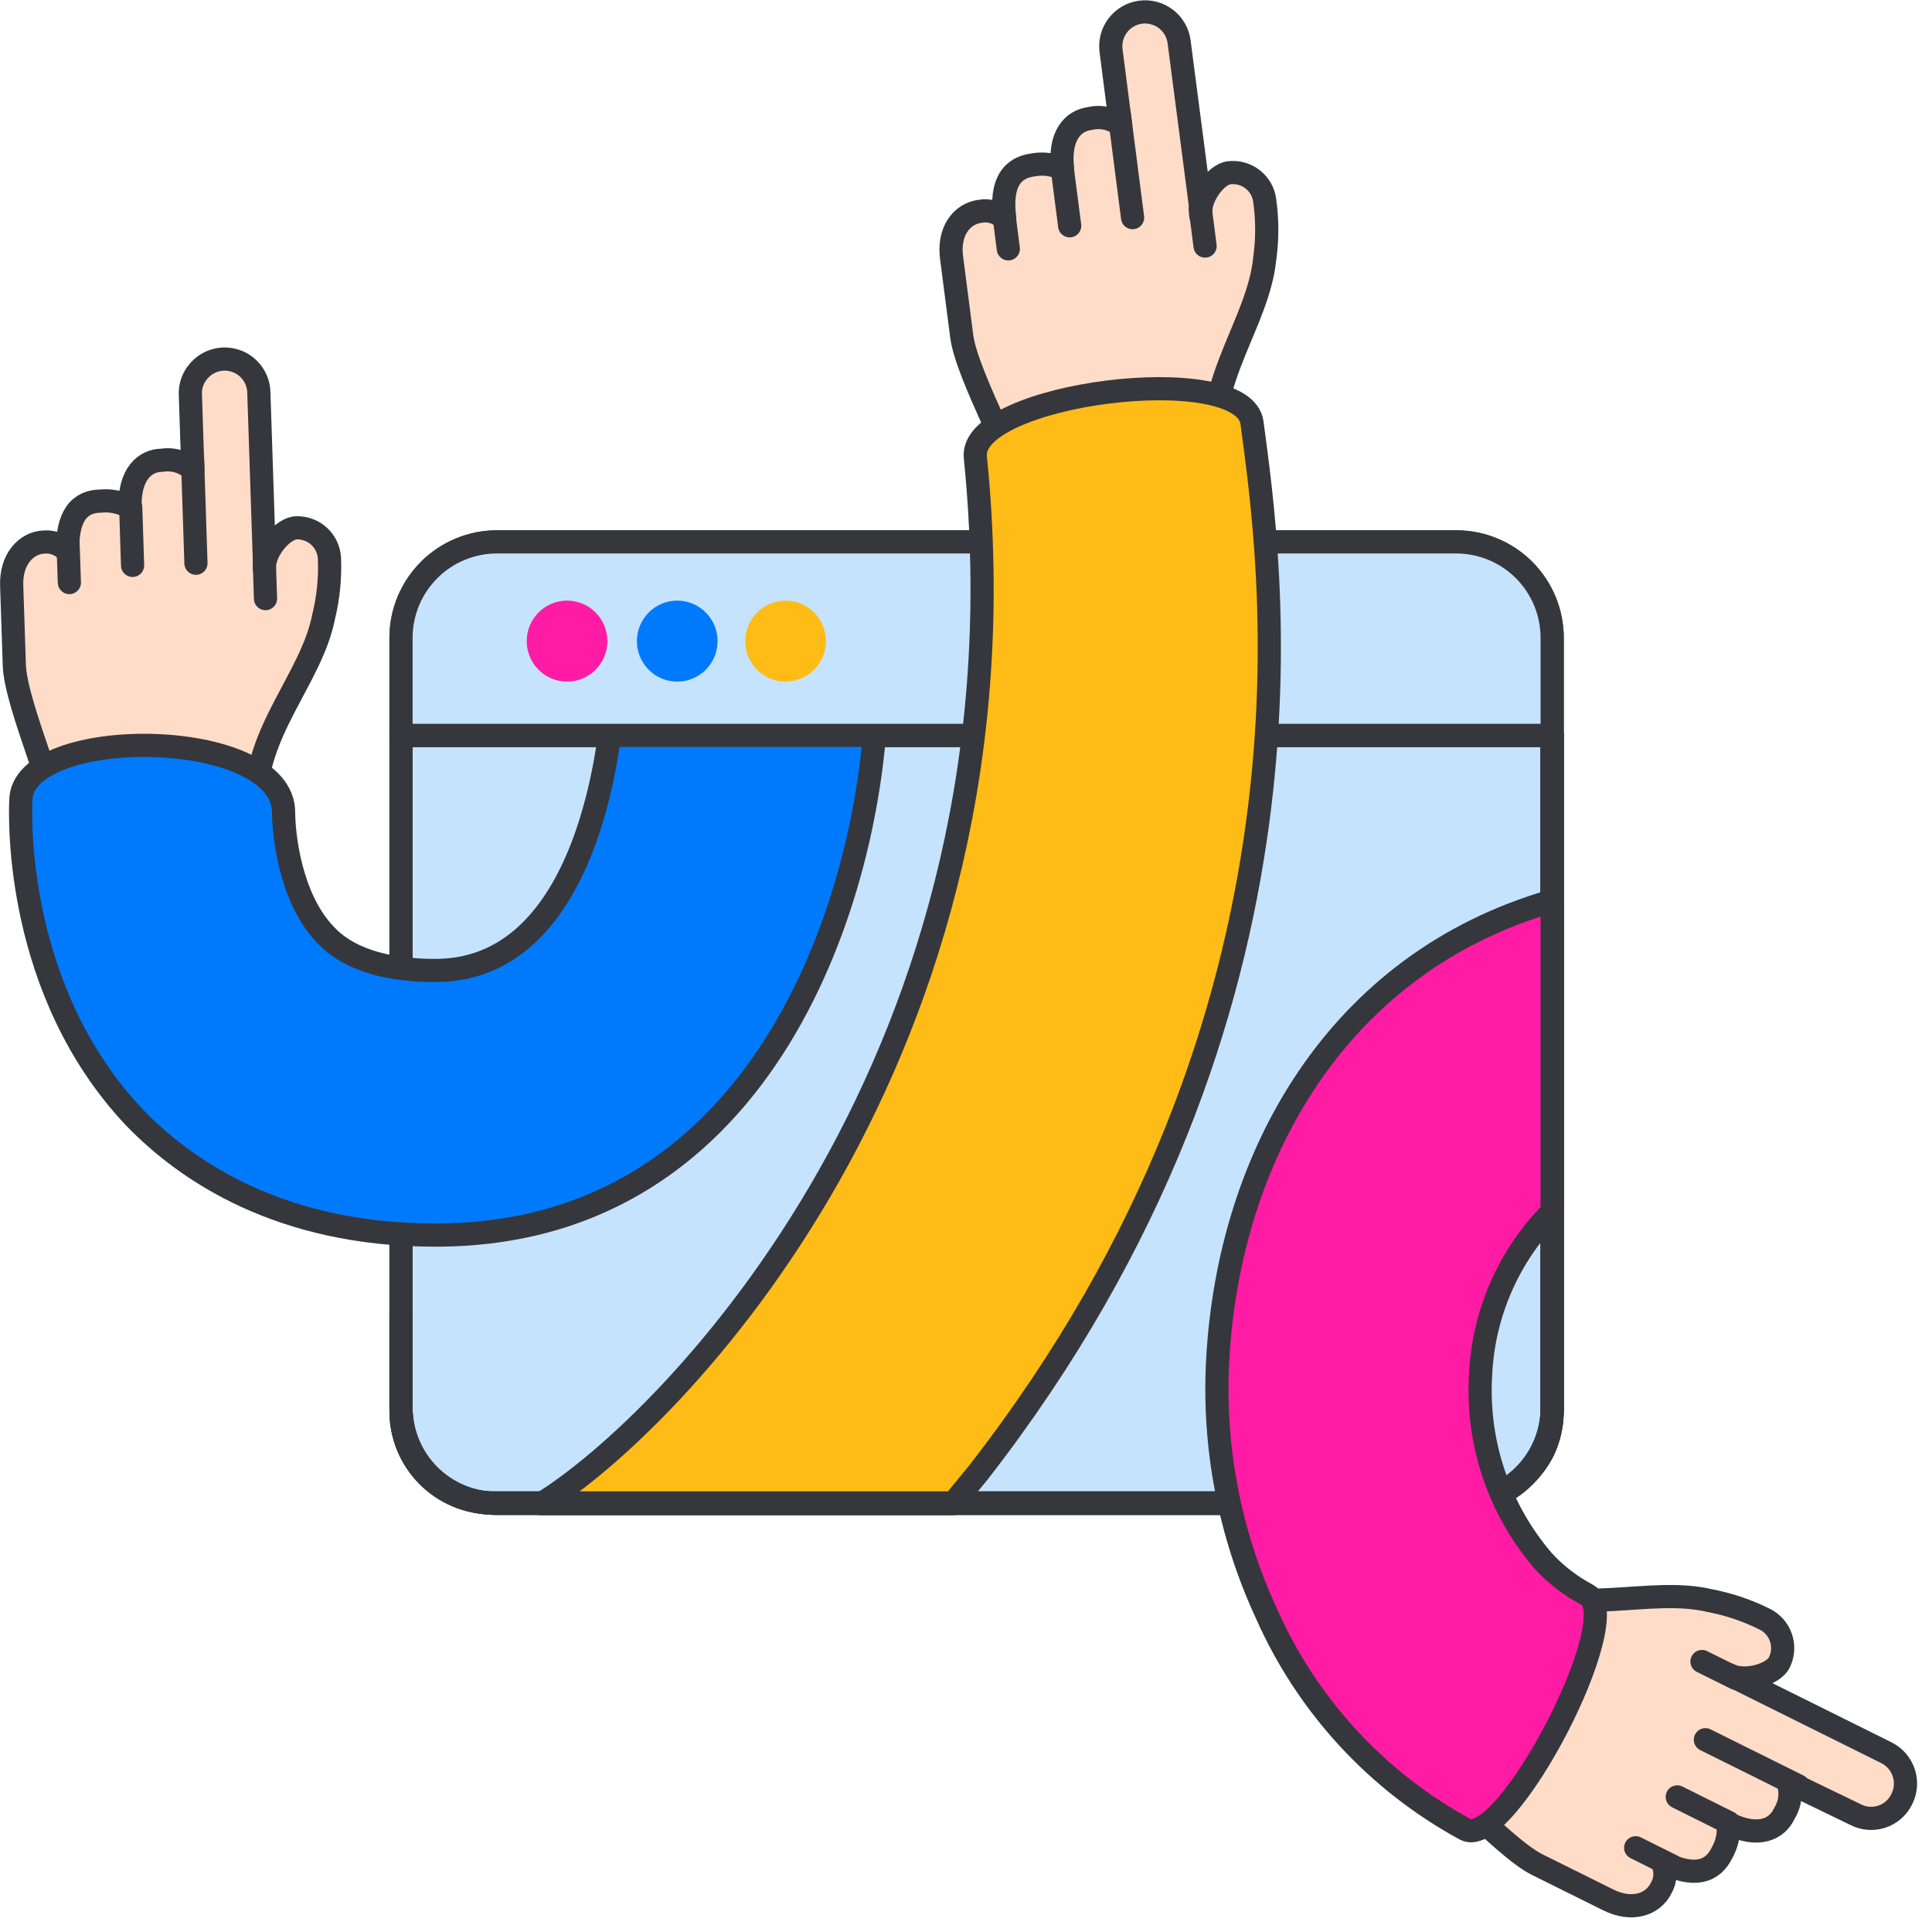
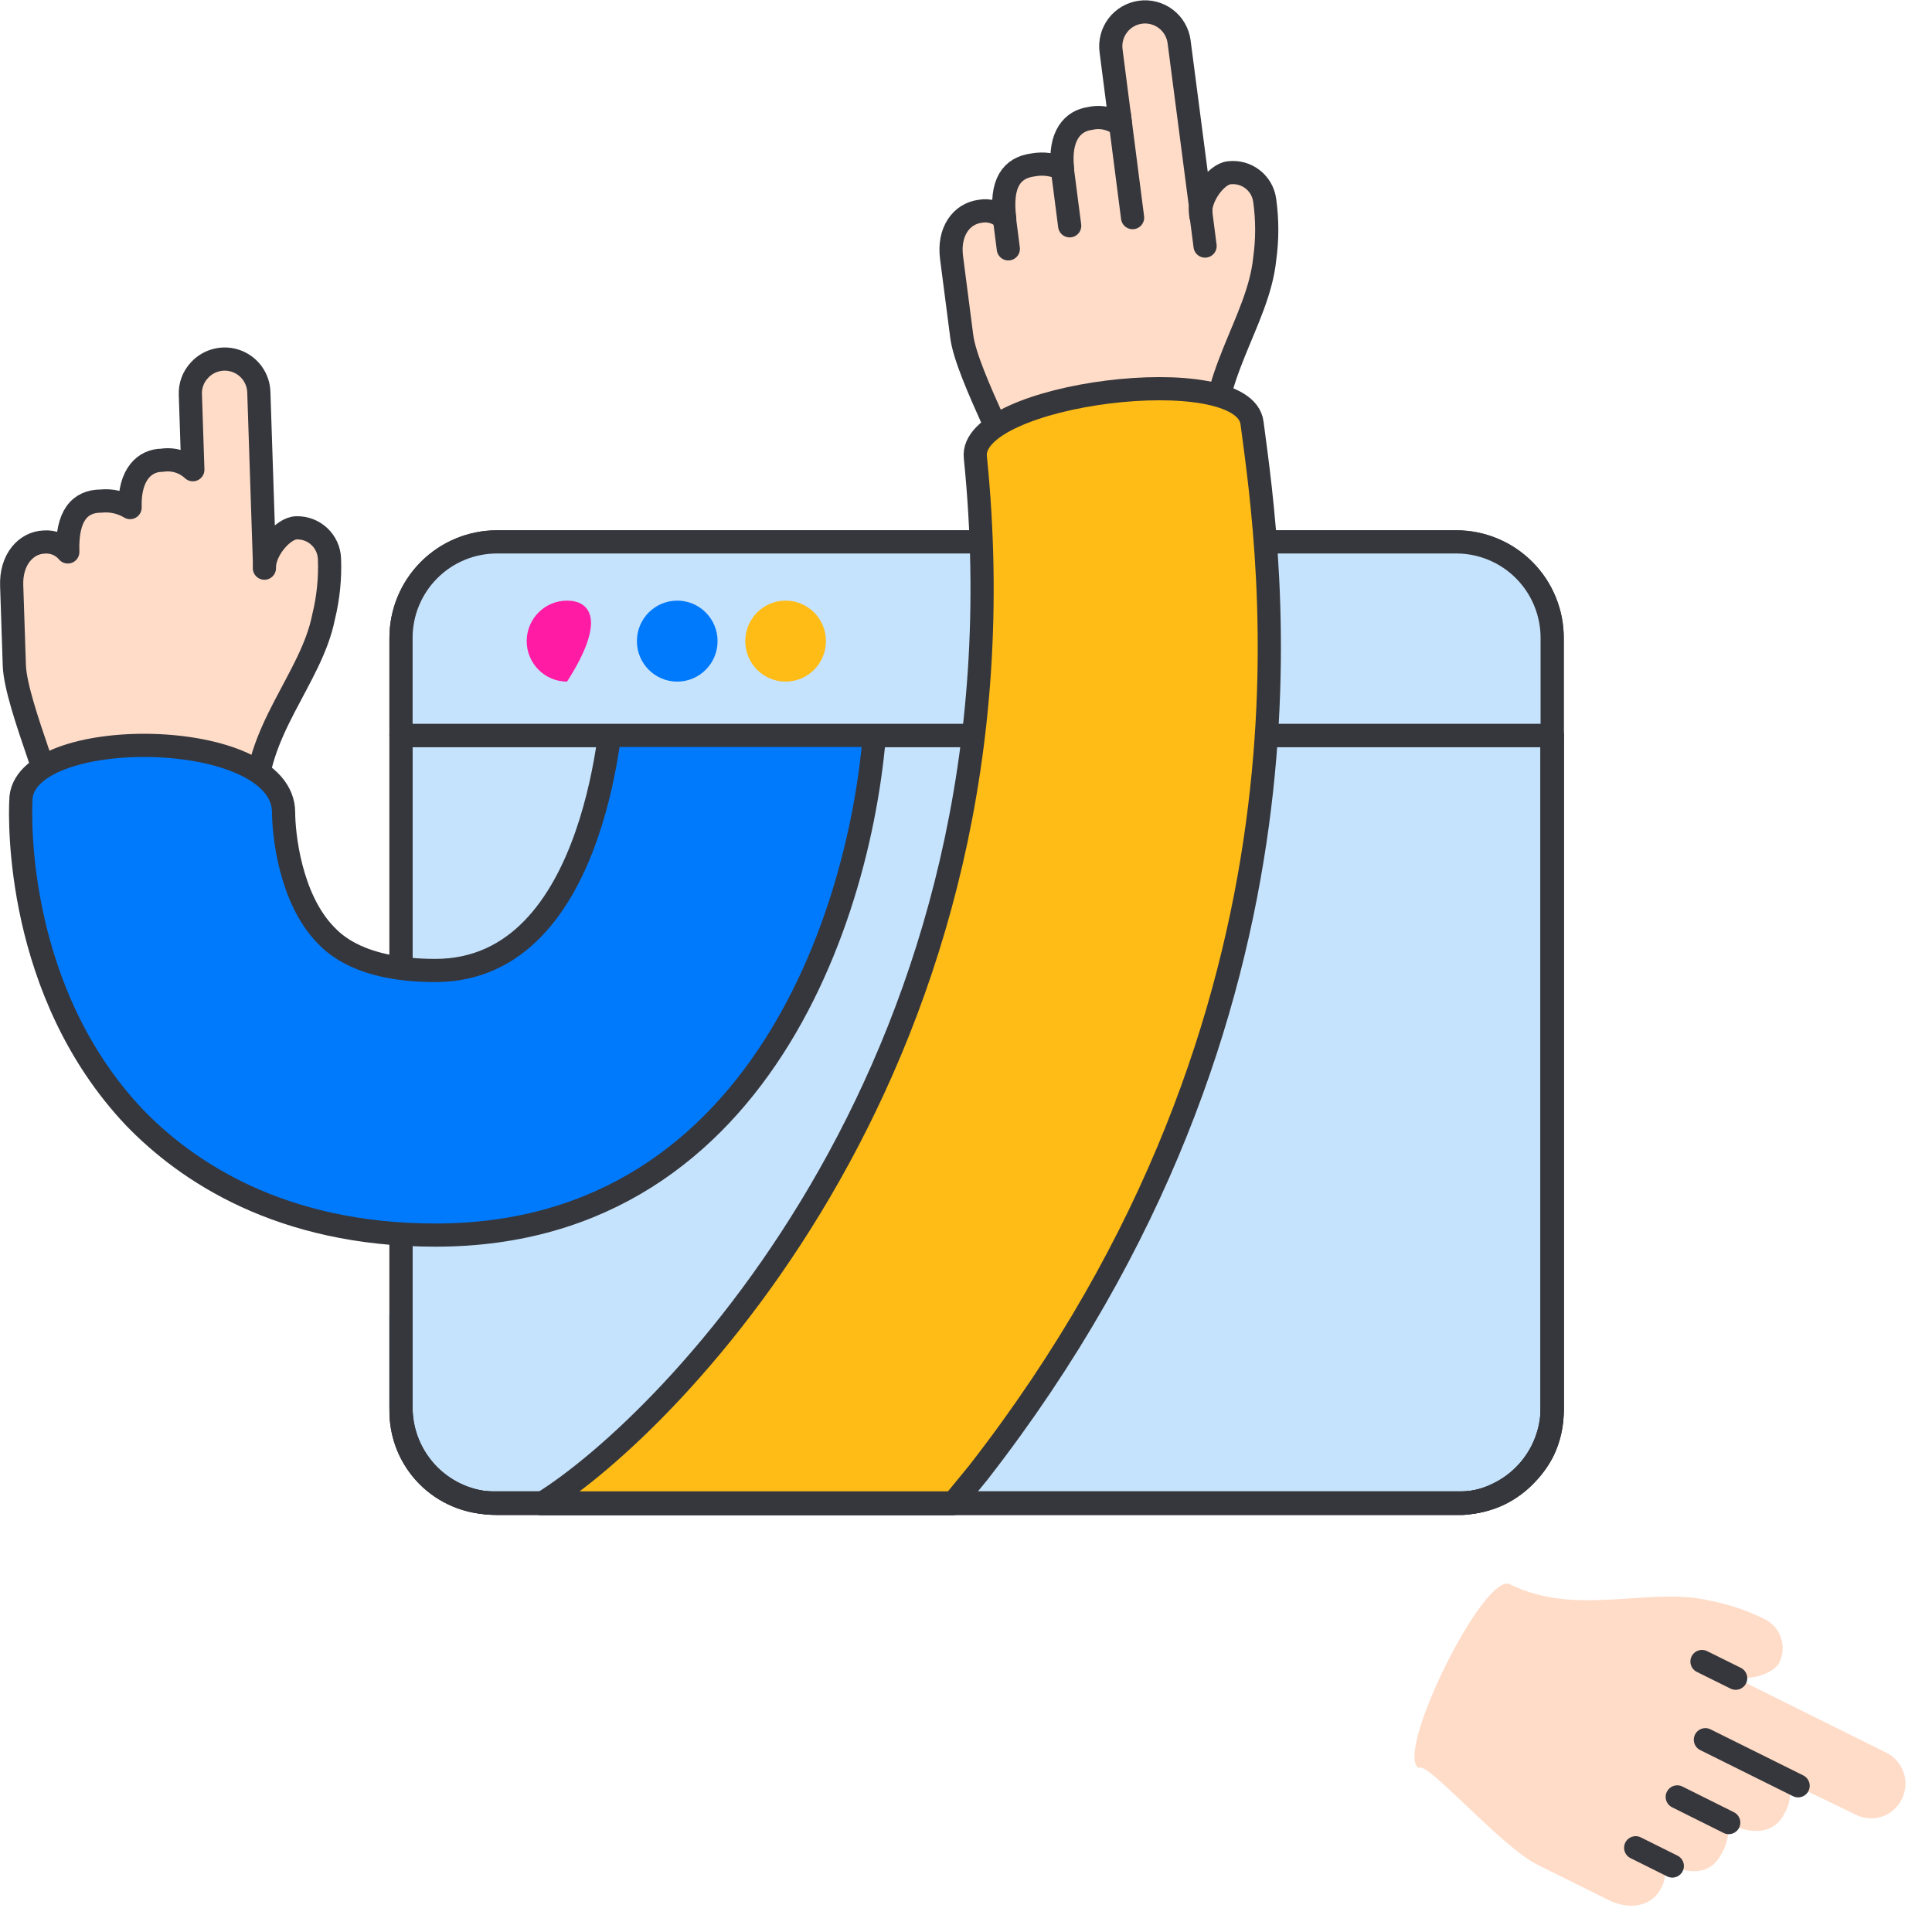
<svg xmlns="http://www.w3.org/2000/svg" width="125" height="125" viewBox="0 0 125 125" fill="none">
  <path d="M100.425 41.29V47.58H25.945V41.29C25.943 40.473 26.101 39.664 26.411 38.909C26.722 38.154 27.178 37.468 27.754 36.889C28.329 36.31 29.014 35.851 29.767 35.537C30.521 35.223 31.329 35.061 32.145 35.06H94.235C95.051 35.062 95.858 35.225 96.61 35.54C97.363 35.854 98.046 36.314 98.621 36.893C99.195 37.471 99.651 38.157 99.96 38.912C100.27 39.666 100.428 40.474 100.425 41.29Z" fill="#C6E3FD" stroke="#36373C" stroke-width="1.5" stroke-linejoin="round" />
  <path d="M100.426 47.579V91.289C100.427 92.186 100.226 93.072 99.836 93.879C99.571 94.397 99.234 94.875 98.836 95.299C98.322 95.868 97.704 96.333 97.016 96.669C96.248 97.038 95.408 97.233 94.556 97.239H31.866C31.082 97.238 30.306 97.081 29.583 96.778C28.86 96.475 28.205 96.032 27.654 95.474C27.104 94.916 26.669 94.254 26.376 93.528C26.083 92.801 25.936 92.023 25.946 91.239V47.579H100.426Z" fill="#C6E3FD" stroke="#36373C" stroke-width="1.5" stroke-linejoin="round" />
  <path d="M100.425 47.58V91.05C100.433 92.594 99.862 94.086 98.825 95.23C98.313 95.799 97.7 96.267 97.015 96.61C96.268 96.999 95.447 97.224 94.605 97.27H32.145C31.329 97.269 30.521 97.106 29.767 96.793C29.014 96.479 28.329 96.019 27.754 95.441C27.178 94.862 26.722 94.175 26.411 93.42C26.101 92.665 25.943 91.856 25.945 91.04V47.58H100.425Z" stroke="#36373C" stroke-width="1.5" stroke-linejoin="round" />
  <path d="M16.557 52.2C16.397 47.36 20.147 43.93 20.937 39.91C21.239 38.68 21.367 37.415 21.317 36.15C21.297 35.603 21.061 35.087 20.663 34.713C20.264 34.339 19.734 34.136 19.187 34.15C18.337 34.15 17.067 35.61 17.107 36.76V36.29L16.747 25.39C16.737 24.949 16.595 24.521 16.34 24.162C16.084 23.802 15.727 23.527 15.314 23.372C14.901 23.217 14.451 23.189 14.022 23.293C13.593 23.395 13.205 23.624 12.907 23.95C12.707 24.161 12.551 24.411 12.45 24.684C12.348 24.958 12.303 25.249 12.317 25.54L12.477 30.39C12.212 30.142 11.895 29.959 11.548 29.853C11.201 29.748 10.835 29.722 10.477 29.78C9.407 29.78 8.347 30.65 8.417 32.84C7.852 32.501 7.193 32.354 6.537 32.42C5.167 32.42 4.307 33.36 4.387 35.71C4.202 35.488 3.967 35.314 3.7 35.203C3.434 35.092 3.145 35.046 2.857 35.07C1.687 35.11 0.687 36.2 0.757 37.91L0.927 43.05C1.017 45.66 4.107 52.43 3.427 52.64C3.487 54.5 16.627 54.05 16.557 52.2Z" fill="#FFDCC8" />
  <path d="M12.458 29.71L12.678 36.44L12.458 29.71ZM8.458 32.84L8.578 36.58L8.458 32.84ZM4.398 35.02L4.488 37.69L4.398 35.02ZM17.098 36.29L17.178 38.73L17.098 36.29Z" fill="#C6E3FD" />
-   <path d="M12.458 29.71L12.678 36.44M8.458 32.84L8.578 36.58M4.398 35.02L4.488 37.69M17.098 36.29L17.178 38.73" stroke="#36373C" stroke-width="1.5" stroke-linecap="round" stroke-linejoin="round" />
  <path d="M16.557 52.2C16.397 47.36 20.147 43.93 20.937 39.91C21.239 38.68 21.367 37.415 21.317 36.15C21.297 35.603 21.061 35.087 20.663 34.713C20.264 34.339 19.734 34.136 19.187 34.15C18.337 34.15 17.067 35.61 17.107 36.76V36.29L16.747 25.39C16.737 24.949 16.595 24.521 16.34 24.162C16.084 23.802 15.727 23.527 15.314 23.372C14.901 23.217 14.451 23.189 14.022 23.293C13.593 23.395 13.205 23.624 12.907 23.95C12.707 24.161 12.551 24.411 12.45 24.684C12.348 24.958 12.303 25.249 12.317 25.54L12.477 30.39C12.212 30.142 11.895 29.959 11.548 29.853C11.201 29.748 10.835 29.722 10.477 29.78C9.407 29.78 8.347 30.65 8.417 32.84C7.852 32.501 7.193 32.354 6.537 32.42C5.167 32.42 4.307 33.36 4.387 35.71C4.202 35.488 3.967 35.314 3.7 35.203C3.434 35.092 3.145 35.046 2.857 35.07C1.687 35.11 0.687 36.2 0.757 37.91L0.927 43.05C1.017 45.66 4.107 52.43 3.427 52.64" stroke="#36373C" stroke-width="1.5" stroke-linecap="round" stroke-linejoin="round" />
  <path d="M97.687 102.5C102.007 104.65 106.687 102.63 110.627 103.56C111.867 103.797 113.068 104.204 114.197 104.77C114.686 105.018 115.057 105.449 115.231 105.969C115.405 106.489 115.368 107.057 115.127 107.55C114.767 108.33 112.927 108.88 111.907 108.37L112.327 108.57L122.047 113.4C122.31 113.53 122.545 113.712 122.738 113.934C122.931 114.155 123.078 114.413 123.171 114.692C123.264 114.971 123.301 115.265 123.279 115.558C123.258 115.851 123.179 116.137 123.047 116.4C122.919 116.666 122.74 116.903 122.518 117.098C122.297 117.294 122.039 117.442 121.759 117.536C121.479 117.629 121.183 117.665 120.889 117.642C120.595 117.618 120.309 117.536 120.047 117.4L115.687 115.29C115.801 115.63 115.838 115.992 115.795 116.348C115.752 116.704 115.63 117.047 115.437 117.35C114.967 118.35 113.767 118.94 111.807 117.97C111.881 118.628 111.745 119.294 111.417 119.87C110.817 121.1 109.647 121.52 107.547 120.48C107.672 120.741 107.732 121.028 107.721 121.317C107.711 121.606 107.63 121.888 107.487 122.14C106.947 123.25 105.567 123.68 104.047 122.92L99.457 120.64C97.127 119.48 92.267 113.86 91.797 114.39C90.177 113.52 96.007 101.68 97.687 102.5Z" fill="#FFDCC8" />
  <path d="M116.338 115.54L110.338 112.56L116.338 115.54ZM111.848 117.92L108.518 116.26L111.848 117.92ZM108.198 120.73L105.828 119.55L108.198 120.73ZM112.298 108.58L110.118 107.5L112.298 108.58Z" fill="#C6E3FD" />
  <path d="M116.338 115.54L110.338 112.56M111.848 117.92L108.518 116.26M108.198 120.73L105.828 119.55M112.298 108.58L110.118 107.5" stroke="#36373C" stroke-width="1.5" stroke-linecap="round" stroke-linejoin="round" />
-   <path d="M97.687 102.5C102.007 104.65 106.687 102.63 110.627 103.56C111.867 103.797 113.068 104.204 114.197 104.77C114.686 105.019 115.057 105.45 115.231 105.97C115.405 106.49 115.368 107.057 115.127 107.55C114.767 108.33 112.927 108.88 111.907 108.37L112.327 108.57L122.047 113.4C122.31 113.531 122.545 113.712 122.738 113.934C122.931 114.156 123.078 114.413 123.171 114.692C123.264 114.971 123.3 115.265 123.279 115.558C123.258 115.851 123.179 116.138 123.047 116.4C122.919 116.666 122.74 116.904 122.518 117.099C122.297 117.294 122.039 117.443 121.759 117.536C121.479 117.629 121.183 117.665 120.889 117.642C120.595 117.619 120.309 117.536 120.047 117.4L115.687 115.29C115.801 115.63 115.838 115.992 115.795 116.348C115.752 116.705 115.629 117.047 115.437 117.35C114.967 118.35 113.767 118.94 111.807 117.97C111.881 118.629 111.745 119.294 111.417 119.87C110.817 121.1 109.647 121.52 107.547 120.48C107.672 120.741 107.732 121.028 107.721 121.317C107.711 121.606 107.63 121.889 107.487 122.14C106.947 123.25 105.567 123.68 104.047 122.92L99.457 120.64C97.127 119.48 92.267 113.86 91.797 114.39" stroke="#36373C" stroke-width="1.5" stroke-linecap="round" stroke-linejoin="round" />
  <path d="M28.179 79.91C18.099 79.91 12.029 75.75 8.689 72.29C1.019 64.17 1.289 53.04 1.349 51.8C1.349 46.86 18.349 46.97 18.349 52.57C18.349 53.9 18.749 58.1 21.069 60.49C21.619 61.06 23.309 62.79 28.169 62.79C38.849 62.79 39.669 45.57 39.699 44.79L56.699 45.39C56.339 57.36 49.869 79.91 28.179 79.91Z" fill="#007AFD" stroke="#36373C" stroke-width="1.5" stroke-linejoin="round" />
  <path d="M78.626 29.39C78.006 24.59 81.416 20.82 81.826 16.75C82.002 15.496 82.002 14.224 81.826 12.97C81.756 12.427 81.474 11.933 81.041 11.598C80.608 11.262 80.059 11.112 79.516 11.18C78.666 11.27 77.516 12.84 77.696 13.97V13.51L76.286 2.69C76.247 2.401 76.151 2.123 76.004 1.871C75.857 1.619 75.662 1.399 75.43 1.222C75.197 1.046 74.933 0.917 74.651 0.843C74.369 0.768 74.075 0.75 73.786 0.79C73.497 0.829 73.219 0.925 72.967 1.072C72.715 1.219 72.495 1.414 72.318 1.646C72.142 1.879 72.013 2.143 71.939 2.425C71.865 2.707 71.847 3.001 71.886 3.29L72.506 8.1C72.227 7.882 71.902 7.73 71.555 7.656C71.209 7.581 70.85 7.586 70.506 7.67C69.446 7.81 68.506 8.74 68.746 10.92C68.152 10.636 67.483 10.549 66.836 10.67C65.476 10.85 64.706 11.82 65.006 14.16C64.8 13.956 64.548 13.804 64.271 13.719C63.994 13.634 63.701 13.617 63.416 13.67C62.196 13.83 61.346 14.99 61.566 16.67L62.226 21.77C62.556 24.35 66.226 30.77 65.616 31.08C65.826 32.93 78.866 31.29 78.626 29.39Z" fill="#FFDCC8" />
  <path d="M72.418 7.4L73.278 14.08L72.418 7.4ZM68.728 10.9L69.208 14.61L68.728 10.9ZM64.898 13.45L65.238 16.1L64.898 13.45ZM77.658 13.51L77.968 15.92L77.658 13.51Z" fill="#C6E3FD" />
  <path d="M72.418 7.4L73.278 14.08M68.728 10.9L69.208 14.61M64.898 13.45L65.238 16.1M77.658 13.51L77.968 15.92" stroke="#36373C" stroke-width="1.5" stroke-linecap="round" stroke-linejoin="round" />
  <path d="M78.626 29.39C78.006 24.59 81.416 20.82 81.826 16.75C82.002 15.496 82.002 14.224 81.826 12.97C81.756 12.427 81.474 11.933 81.041 11.598C80.608 11.262 80.059 11.112 79.516 11.18C78.666 11.27 77.516 12.84 77.696 13.97V13.51L76.286 2.69C76.247 2.401 76.151 2.123 76.004 1.871C75.857 1.619 75.662 1.399 75.43 1.222C75.197 1.046 74.933 0.917 74.651 0.843C74.369 0.768 74.075 0.75 73.786 0.79C73.497 0.829 73.219 0.925 72.967 1.072C72.715 1.219 72.495 1.414 72.318 1.646C72.142 1.879 72.013 2.143 71.939 2.425C71.865 2.707 71.847 3.001 71.886 3.29L72.506 8.1C72.227 7.882 71.902 7.73 71.555 7.656C71.209 7.581 70.85 7.586 70.506 7.67C69.446 7.81 68.506 8.74 68.746 10.92C68.152 10.636 67.483 10.549 66.836 10.67C65.476 10.85 64.706 11.82 65.006 14.16C64.8 13.956 64.548 13.804 64.271 13.719C63.994 13.634 63.701 13.617 63.416 13.67C62.196 13.83 61.346 14.99 61.566 16.67L62.226 21.77C62.556 24.35 66.226 30.77 65.616 31.08" stroke="#36373C" stroke-width="1.5" stroke-linecap="round" stroke-linejoin="round" />
  <path d="M100.425 41.29V47.58H25.945V41.29C25.943 40.473 26.101 39.664 26.411 38.909C26.722 38.154 27.178 37.468 27.754 36.889C28.329 36.31 29.014 35.851 29.767 35.537C30.521 35.223 31.329 35.061 32.145 35.06H94.235C95.051 35.062 95.858 35.225 96.61 35.54C97.363 35.854 98.046 36.314 98.621 36.893C99.195 37.471 99.651 38.157 99.96 38.912C100.27 39.666 100.428 40.474 100.425 41.29Z" fill="#C6E3FD" stroke="#36373C" stroke-width="1.5" stroke-linejoin="round" />
-   <path d="M36.688 44.1C38.13 44.1 39.298 42.927 39.298 41.48C39.298 40.033 38.13 38.86 36.688 38.86C35.247 38.86 34.078 40.033 34.078 41.48C34.078 42.927 35.247 44.1 36.688 44.1Z" fill="#FF1BA4" />
+   <path d="M36.688 44.1C39.298 40.033 38.13 38.86 36.688 38.86C35.247 38.86 34.078 40.033 34.078 41.48C34.078 42.927 35.247 44.1 36.688 44.1Z" fill="#FF1BA4" />
  <path d="M43.817 44.1C45.258 44.1 46.427 42.927 46.427 41.48C46.427 40.033 45.258 38.86 43.817 38.86C42.376 38.86 41.207 40.033 41.207 41.48C41.207 42.927 42.376 44.1 43.817 44.1Z" fill="#007AFD" />
  <path d="M50.829 44.1C52.27 44.1 53.439 42.927 53.439 41.48C53.439 40.033 52.27 38.86 50.829 38.86C49.387 38.86 48.219 40.033 48.219 41.48C48.219 42.927 49.387 44.1 50.829 44.1Z" fill="#FFBC16" />
  <path d="M63.287 95.29L61.647 97.29H35.027C43.357 92.16 67.027 68.29 63.107 29.61C62.597 25.45 80.487 23.2 81.007 27.37C82.157 36.12 86.687 65.23 63.287 95.29Z" fill="#FFBC16" stroke="#36373C" stroke-width="1.5" stroke-linejoin="round" />
  <path d="M100.426 47.58V91.29C100.427 92.187 100.226 93.073 99.836 93.88C99.571 94.398 99.234 94.876 98.836 95.3C98.322 95.869 97.704 96.334 97.016 96.67C96.248 97.039 95.408 97.234 94.556 97.24H31.866C31.082 97.239 30.306 97.082 29.583 96.779C28.86 96.476 28.205 96.033 27.654 95.475C27.104 94.917 26.669 94.255 26.376 93.529C26.083 92.802 25.936 92.024 25.946 91.24" stroke="#36373C" stroke-width="1.5" stroke-linecap="round" stroke-linejoin="round" />
  <path d="M100.425 47.58V91.05C100.433 92.594 99.862 94.086 98.825 95.23C98.313 95.799 97.7 96.267 97.015 96.61C96.268 96.999 95.447 97.224 94.605 97.27H32.145C31.329 97.269 30.521 97.106 29.767 96.793C29.014 96.479 28.329 96.019 27.754 95.441C27.178 94.862 26.722 94.175 26.411 93.42C26.101 92.665 25.943 91.856 25.945 91.04V85.04" stroke="#36373C" stroke-width="1.5" stroke-linecap="round" stroke-linejoin="round" />
-   <path d="M102.684 103.18C105.324 104.56 97.434 119.74 94.805 118.36C89.081 115.247 84.551 110.323 81.924 104.36C79.559 99.248 78.481 93.635 78.784 88.01C79.495 74.79 86.534 62.29 100.424 58.29V78.4C97.629 81.215 95.979 84.967 95.794 88.93C95.525 93.297 96.959 97.598 99.794 100.93L99.855 101C100.668 101.882 101.624 102.619 102.684 103.18Z" fill="#FF1BA4" stroke="#36373C" stroke-width="1.5" stroke-linejoin="round" />
</svg>